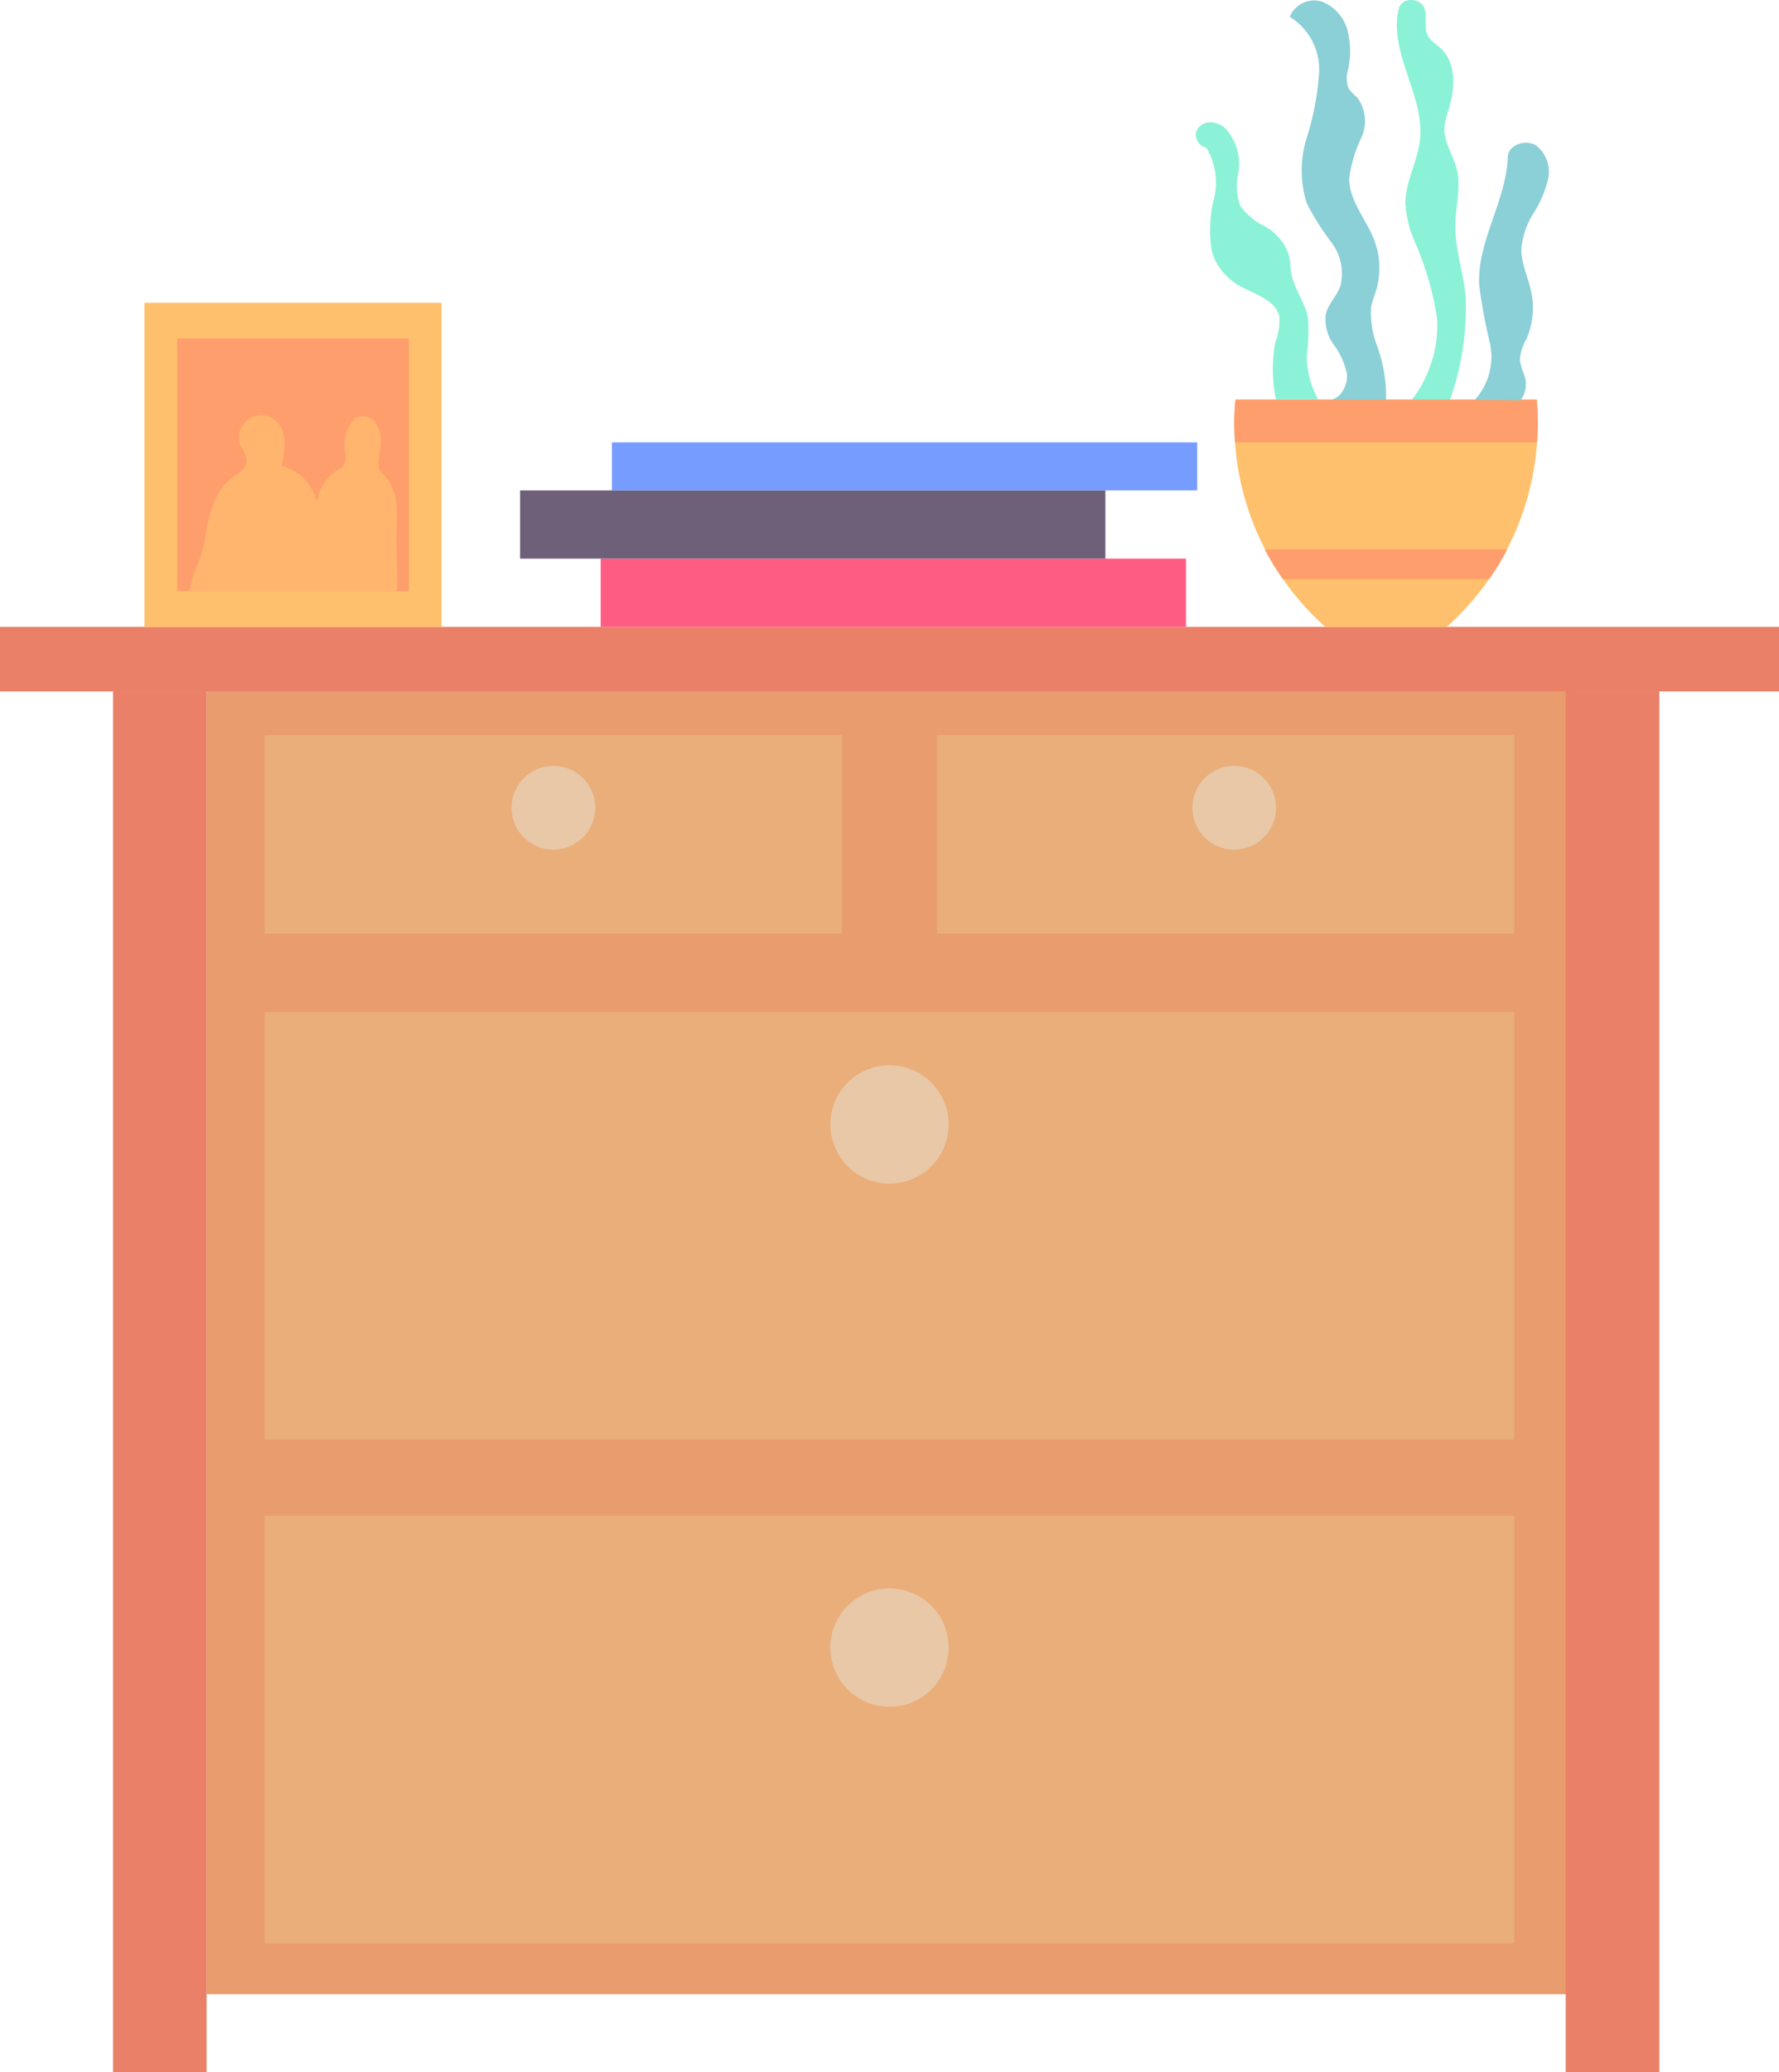
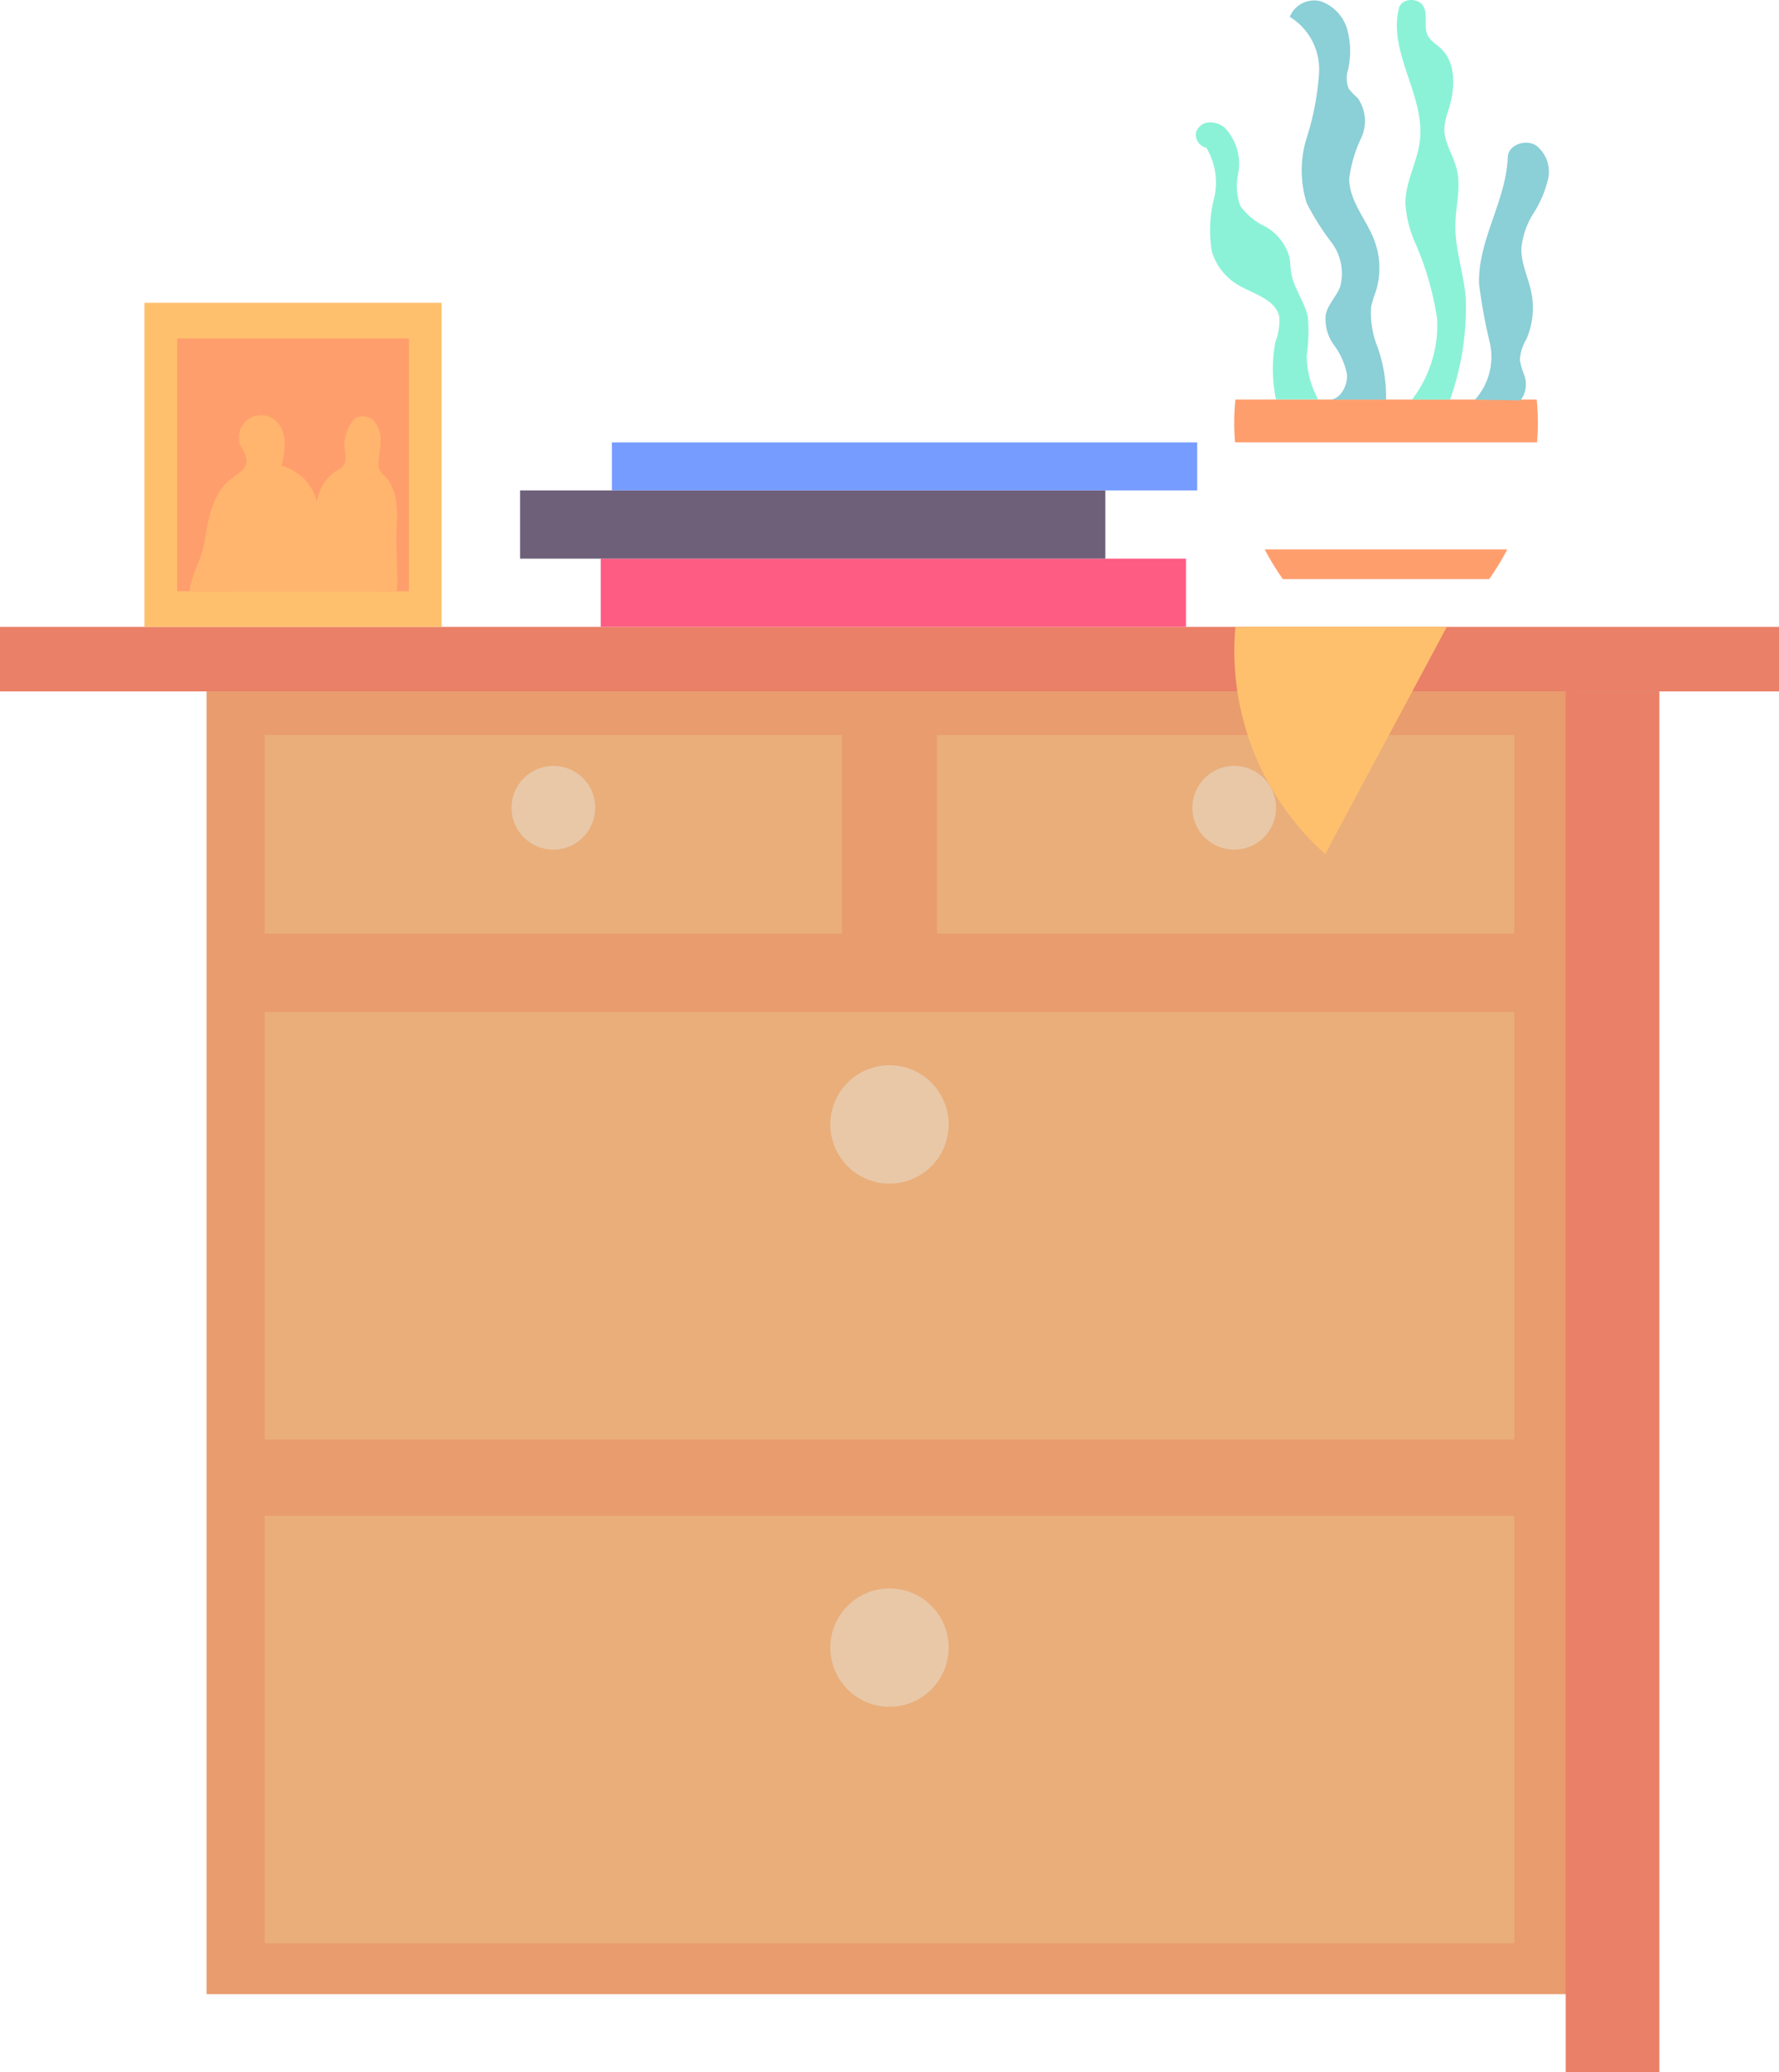
<svg xmlns="http://www.w3.org/2000/svg" id="Group_45610" data-name="Group 45610" width="146.57" height="170.612" viewBox="0 0 146.57 170.612">
  <defs>
    <clipPath id="clip-path">
      <rect id="Rectangle_21647" data-name="Rectangle 21647" width="146.57" height="170.612" fill="none" />
    </clipPath>
  </defs>
  <rect id="Rectangle_21634" data-name="Rectangle 21634" width="112.527" height="107.267" transform="translate(17.021 56.931)" fill="#e99c6d" />
-   <rect id="Rectangle_21635" data-name="Rectangle 21635" width="7.711" height="113.68" transform="translate(9.311 56.931)" fill="#e98067" />
  <rect id="Rectangle_21636" data-name="Rectangle 21636" width="7.711" height="113.68" transform="translate(128.998 56.931)" fill="#e98067" />
  <rect id="Rectangle_21637" data-name="Rectangle 21637" width="146.57" height="5.316" transform="translate(0 51.616)" fill="#e98067" />
  <rect id="Rectangle_21638" data-name="Rectangle 21638" width="102.949" height="35.197" transform="translate(21.811 124.807)" fill="#e9ae7a" />
  <rect id="Rectangle_21639" data-name="Rectangle 21639" width="102.949" height="35.197" transform="translate(21.811 83.329)" fill="#e9ae7a" />
  <rect id="Rectangle_21640" data-name="Rectangle 21640" width="47.563" height="16.365" transform="translate(21.811 60.517)" fill="#e9ae7a" />
  <rect id="Rectangle_21641" data-name="Rectangle 21641" width="47.563" height="16.365" transform="translate(77.195 60.517)" fill="#e9ae7a" />
  <g id="Group_45609" data-name="Group 45609">
    <g id="Group_45608" data-name="Group 45608" clip-path="url(#clip-path)">
      <path id="Path_594609" data-name="Path 594609" d="M64.854,75.527a4.873,4.873,0,1,1-4.874-4.874,4.874,4.874,0,0,1,4.874,4.874" transform="translate(13.305 17.059)" fill="#e9c8a8" />
      <path id="Path_594610" data-name="Path 594610" d="M40.841,54.25A3.446,3.446,0,1,1,37.4,50.8a3.446,3.446,0,0,1,3.446,3.446" transform="translate(8.197 12.266)" fill="#e9c8a8" />
      <path id="Path_594611" data-name="Path 594611" d="M86.025,54.25A3.446,3.446,0,1,1,82.579,50.8a3.446,3.446,0,0,1,3.446,3.446" transform="translate(19.106 12.266)" fill="#e9c8a8" />
      <path id="Path_594612" data-name="Path 594612" d="M64.854,110.228a4.873,4.873,0,1,1-4.874-4.874,4.874,4.874,0,0,1,4.874,4.874" transform="translate(13.305 25.437)" fill="#e9c8a8" />
      <rect id="Rectangle_21642" data-name="Rectangle 21642" width="24.48" height="26.682" transform="translate(11.903 24.933)" fill="#ffc06d" />
      <rect id="Rectangle_21643" data-name="Rectangle 21643" width="19.096" height="20.813" transform="translate(14.596 27.868)" fill="#ff9e6d" />
      <rect id="Rectangle_21644" data-name="Rectangle 21644" width="48.221" height="5.618" transform="translate(49.49 45.998)" fill="#ff5c84" />
      <rect id="Rectangle_21645" data-name="Rectangle 21645" width="48.221" height="5.618" transform="translate(42.848 40.38)" fill="#6f607a" />
      <rect id="Rectangle_21646" data-name="Rectangle 21646" width="48.221" height="3.953" transform="translate(50.415 36.428)" fill="#769cff" />
-       <path id="Path_594613" data-name="Path 594613" d="M99.427,45.216a22.452,22.452,0,0,0,7.4-18.712H82.007a22.452,22.452,0,0,0,7.4,18.712" transform="translate(19.776 6.399)" fill="#ffc06d" />
+       <path id="Path_594613" data-name="Path 594613" d="M99.427,45.216H82.007a22.452,22.452,0,0,0,7.4,18.712" transform="translate(19.776 6.399)" fill="#ffc06d" />
      <path id="Path_594614" data-name="Path 594614" d="M95.251,26.5H82.006a18.918,18.918,0,0,0-.03,3.524h24.881a18.918,18.918,0,0,0-.03-3.524Z" transform="translate(19.778 6.399)" fill="#ff9e6d" />
      <path id="Path_594615" data-name="Path 594615" d="M85.427,38.887h17a21.683,21.683,0,0,0,1.492-2.447H83.934a21.519,21.519,0,0,0,1.493,2.447" transform="translate(20.265 8.798)" fill="#ff9e6d" />
      <path id="Path_594616" data-name="Path 594616" d="M92.768,28.419A7.566,7.566,0,0,1,92.3,25.24a10.489,10.489,0,0,1,.381-1.229,6.464,6.464,0,0,0-.118-4.228c-.66-1.737-2.092-3.259-2.066-5.117a11.134,11.134,0,0,1,.987-3.317,3.288,3.288,0,0,0-.3-3.294,4.6,4.6,0,0,1-.731-.761A2.3,2.3,0,0,1,90.4,5.726a6.84,6.84,0,0,0-.06-3.275A3.483,3.483,0,0,0,88.189.111a2.177,2.177,0,0,0-2.595,1.269,5.076,5.076,0,0,1,2.418,4.6,22.584,22.584,0,0,1-1.018,5.361,8.958,8.958,0,0,0,0,5.383,21.026,21.026,0,0,0,2.047,3.244,4.24,4.24,0,0,1,.709,3.636c-.309.813-1.017,1.455-1.193,2.307a3.6,3.6,0,0,0,.687,2.5,5.965,5.965,0,0,1,1.063,2.4c.081.881-.515,2.068-1.4,2.087h4.624a12.3,12.3,0,0,0-.759-4.479" transform="translate(20.666 0.005)" fill="#8bcfd7" />
      <path id="Path_594617" data-name="Path 594617" d="M98.377,24.453c-.182-2-.886-3.94-.854-5.945.026-1.539.484-3.1.11-4.595-.289-1.157-1.069-2.213-1.014-3.405a5.994,5.994,0,0,1,.351-1.482c.53-1.709.659-3.821-.647-5.043-.374-.35-.855-.615-1.081-1.074-.366-.74.066-1.713-.367-2.416S93.1-.158,92.885.648c-.951,3.6,2.141,7.2,1.721,10.895-.2,1.77-1.2,3.408-1.2,5.189a9.425,9.425,0,0,0,.835,3.323,24.463,24.463,0,0,1,1.778,6.2A10.057,10.057,0,0,1,93.952,32.9h3.14a22.778,22.778,0,0,0,1.285-8.451" transform="translate(22.382 0)" fill="#8bf2d7" />
      <path id="Path_594618" data-name="Path 594618" d="M102.93,9.7c-.855-.562-2.3-.071-2.34.952-.129,3.591-2.493,6.871-2.364,10.463a44,44,0,0,0,.9,4.891,5.271,5.271,0,0,1-1.236,4.613l3.738.065a2.147,2.147,0,0,0,.319-2.074,6.621,6.621,0,0,1-.361-1.255,3.812,3.812,0,0,1,.53-1.7,6.454,6.454,0,0,0,.416-3.853c-.251-1.238-.869-2.422-.819-3.685a6.65,6.65,0,0,1,1.013-2.87,9.006,9.006,0,0,0,1.188-2.816A2.739,2.739,0,0,0,102.93,9.7" transform="translate(23.635 2.285)" fill="#8bcfd7" />
      <path id="Path_594619" data-name="Path 594619" d="M88.5,27.319a14.062,14.062,0,0,0,.1-3.127c-.241-1.281-1.145-2.365-1.369-3.65-.081-.464-.071-.943-.176-1.4a4.183,4.183,0,0,0-1.925-2.425A5.407,5.407,0,0,1,83.031,15a4.839,4.839,0,0,1-.17-2.694A4.33,4.33,0,0,0,81.8,8.616a1.866,1.866,0,0,0-1.358-.5,1.2,1.2,0,0,0-1.076.879,1.119,1.119,0,0,0,.865,1.214,5.574,5.574,0,0,1,.627,4.207,10.507,10.507,0,0,0-.174,4.331,4.8,4.8,0,0,0,2.272,2.823c1.255.713,3,1.151,3.285,2.566a4.845,4.845,0,0,1-.33,2.093,12.282,12.282,0,0,0,.055,4.691h3.471a7.614,7.614,0,0,1-.935-3.6" transform="translate(19.158 1.957)" fill="#8bf2d7" />
      <path id="Path_594620" data-name="Path 594620" d="M29.634,36.827a11.16,11.16,0,0,0-.045-2.249,3.745,3.745,0,0,0-.916-2.022,2,2,0,0,1-.459-.56,1.326,1.326,0,0,1-.062-.6c.038-.576.161-1.146.168-1.724a2.325,2.325,0,0,0-.515-1.611A1.238,1.238,0,0,0,26.24,27.8a1.713,1.713,0,0,0-.5.674,3.4,3.4,0,0,0-.4,1.666c.035.523.24,1.1-.067,1.531a2.1,2.1,0,0,1-.641.475,3.616,3.616,0,0,0-1.435,2c-.053.169-.094.339-.132.511-.031-.1-.048-.2-.084-.291a4.03,4.03,0,0,0-2.824-2.66c.341-1.326.5-2.992-.595-3.815A1.826,1.826,0,0,0,16.8,30.08a3.277,3.277,0,0,1,.492,1.188c0,.685-.732,1.085-1.275,1.5-1.5,1.155-1.892,3.214-2.176,5.085C13.6,39.38,12.8,40.5,12.572,42.03l10.21.034v0h.8v0l6.089-.032c.083-1.767-.119-3.436-.035-5.2" transform="translate(3.035 6.65)" fill="#ffb56d" />
    </g>
  </g>
</svg>